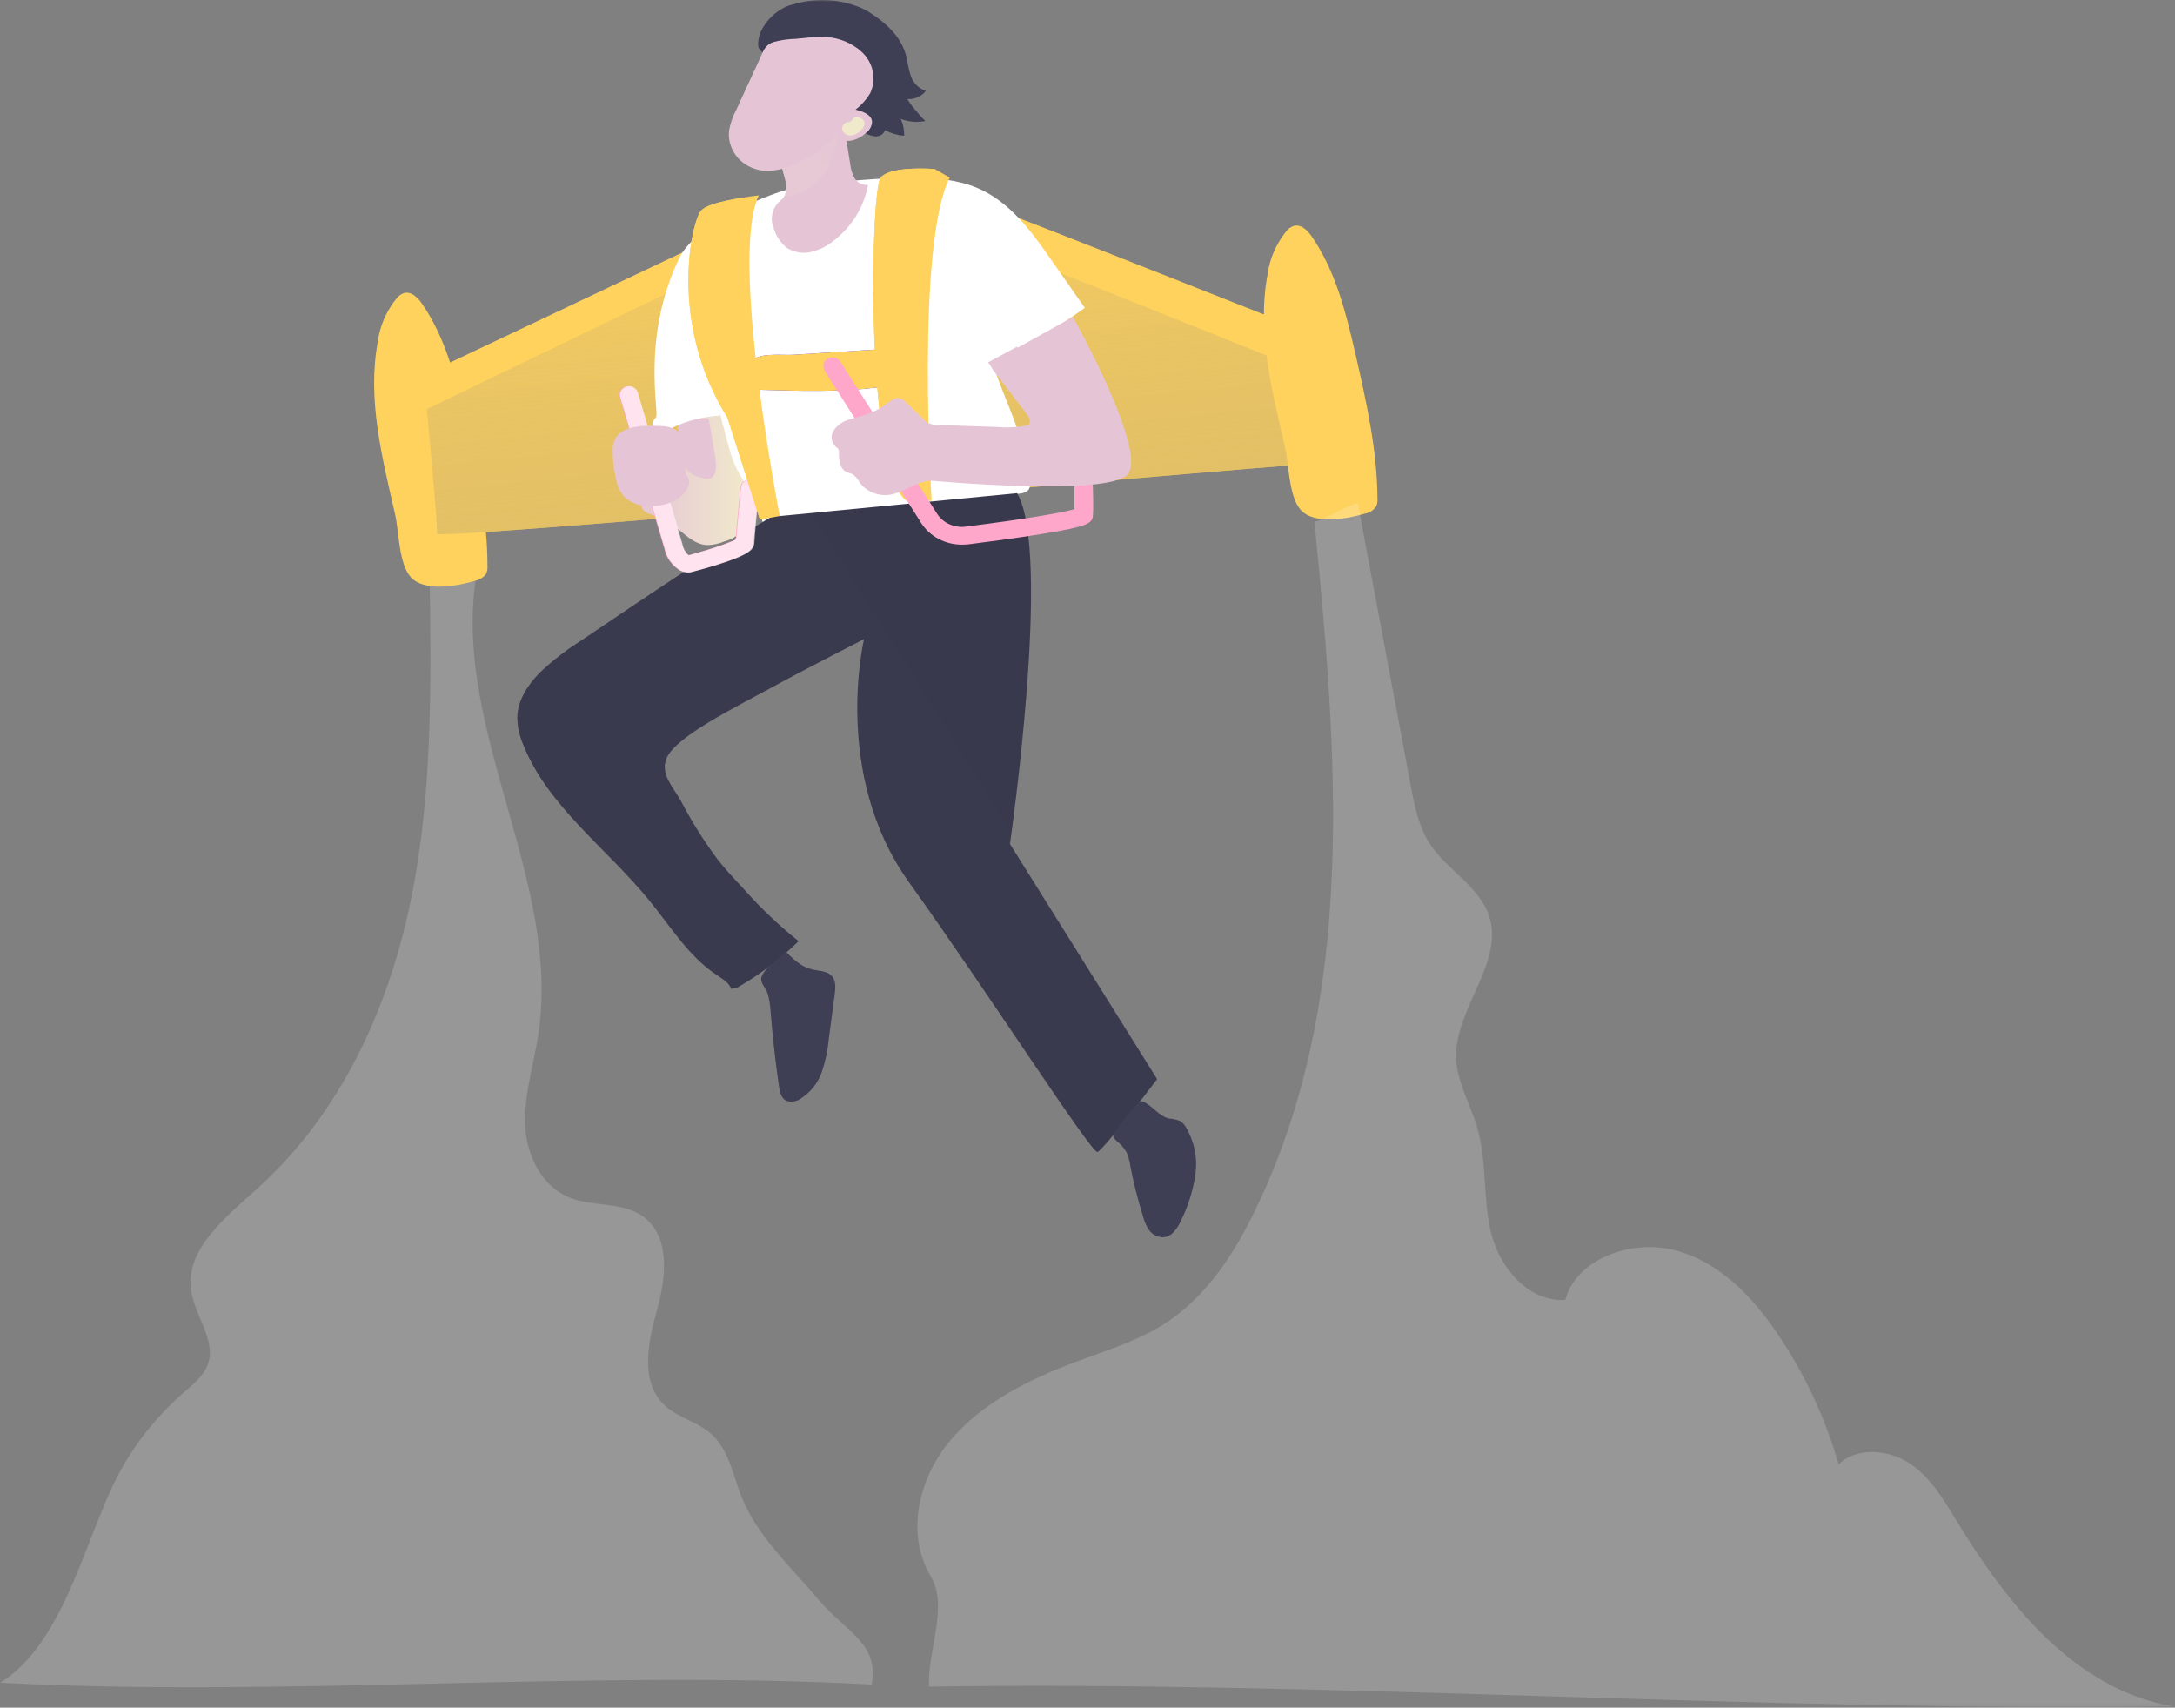
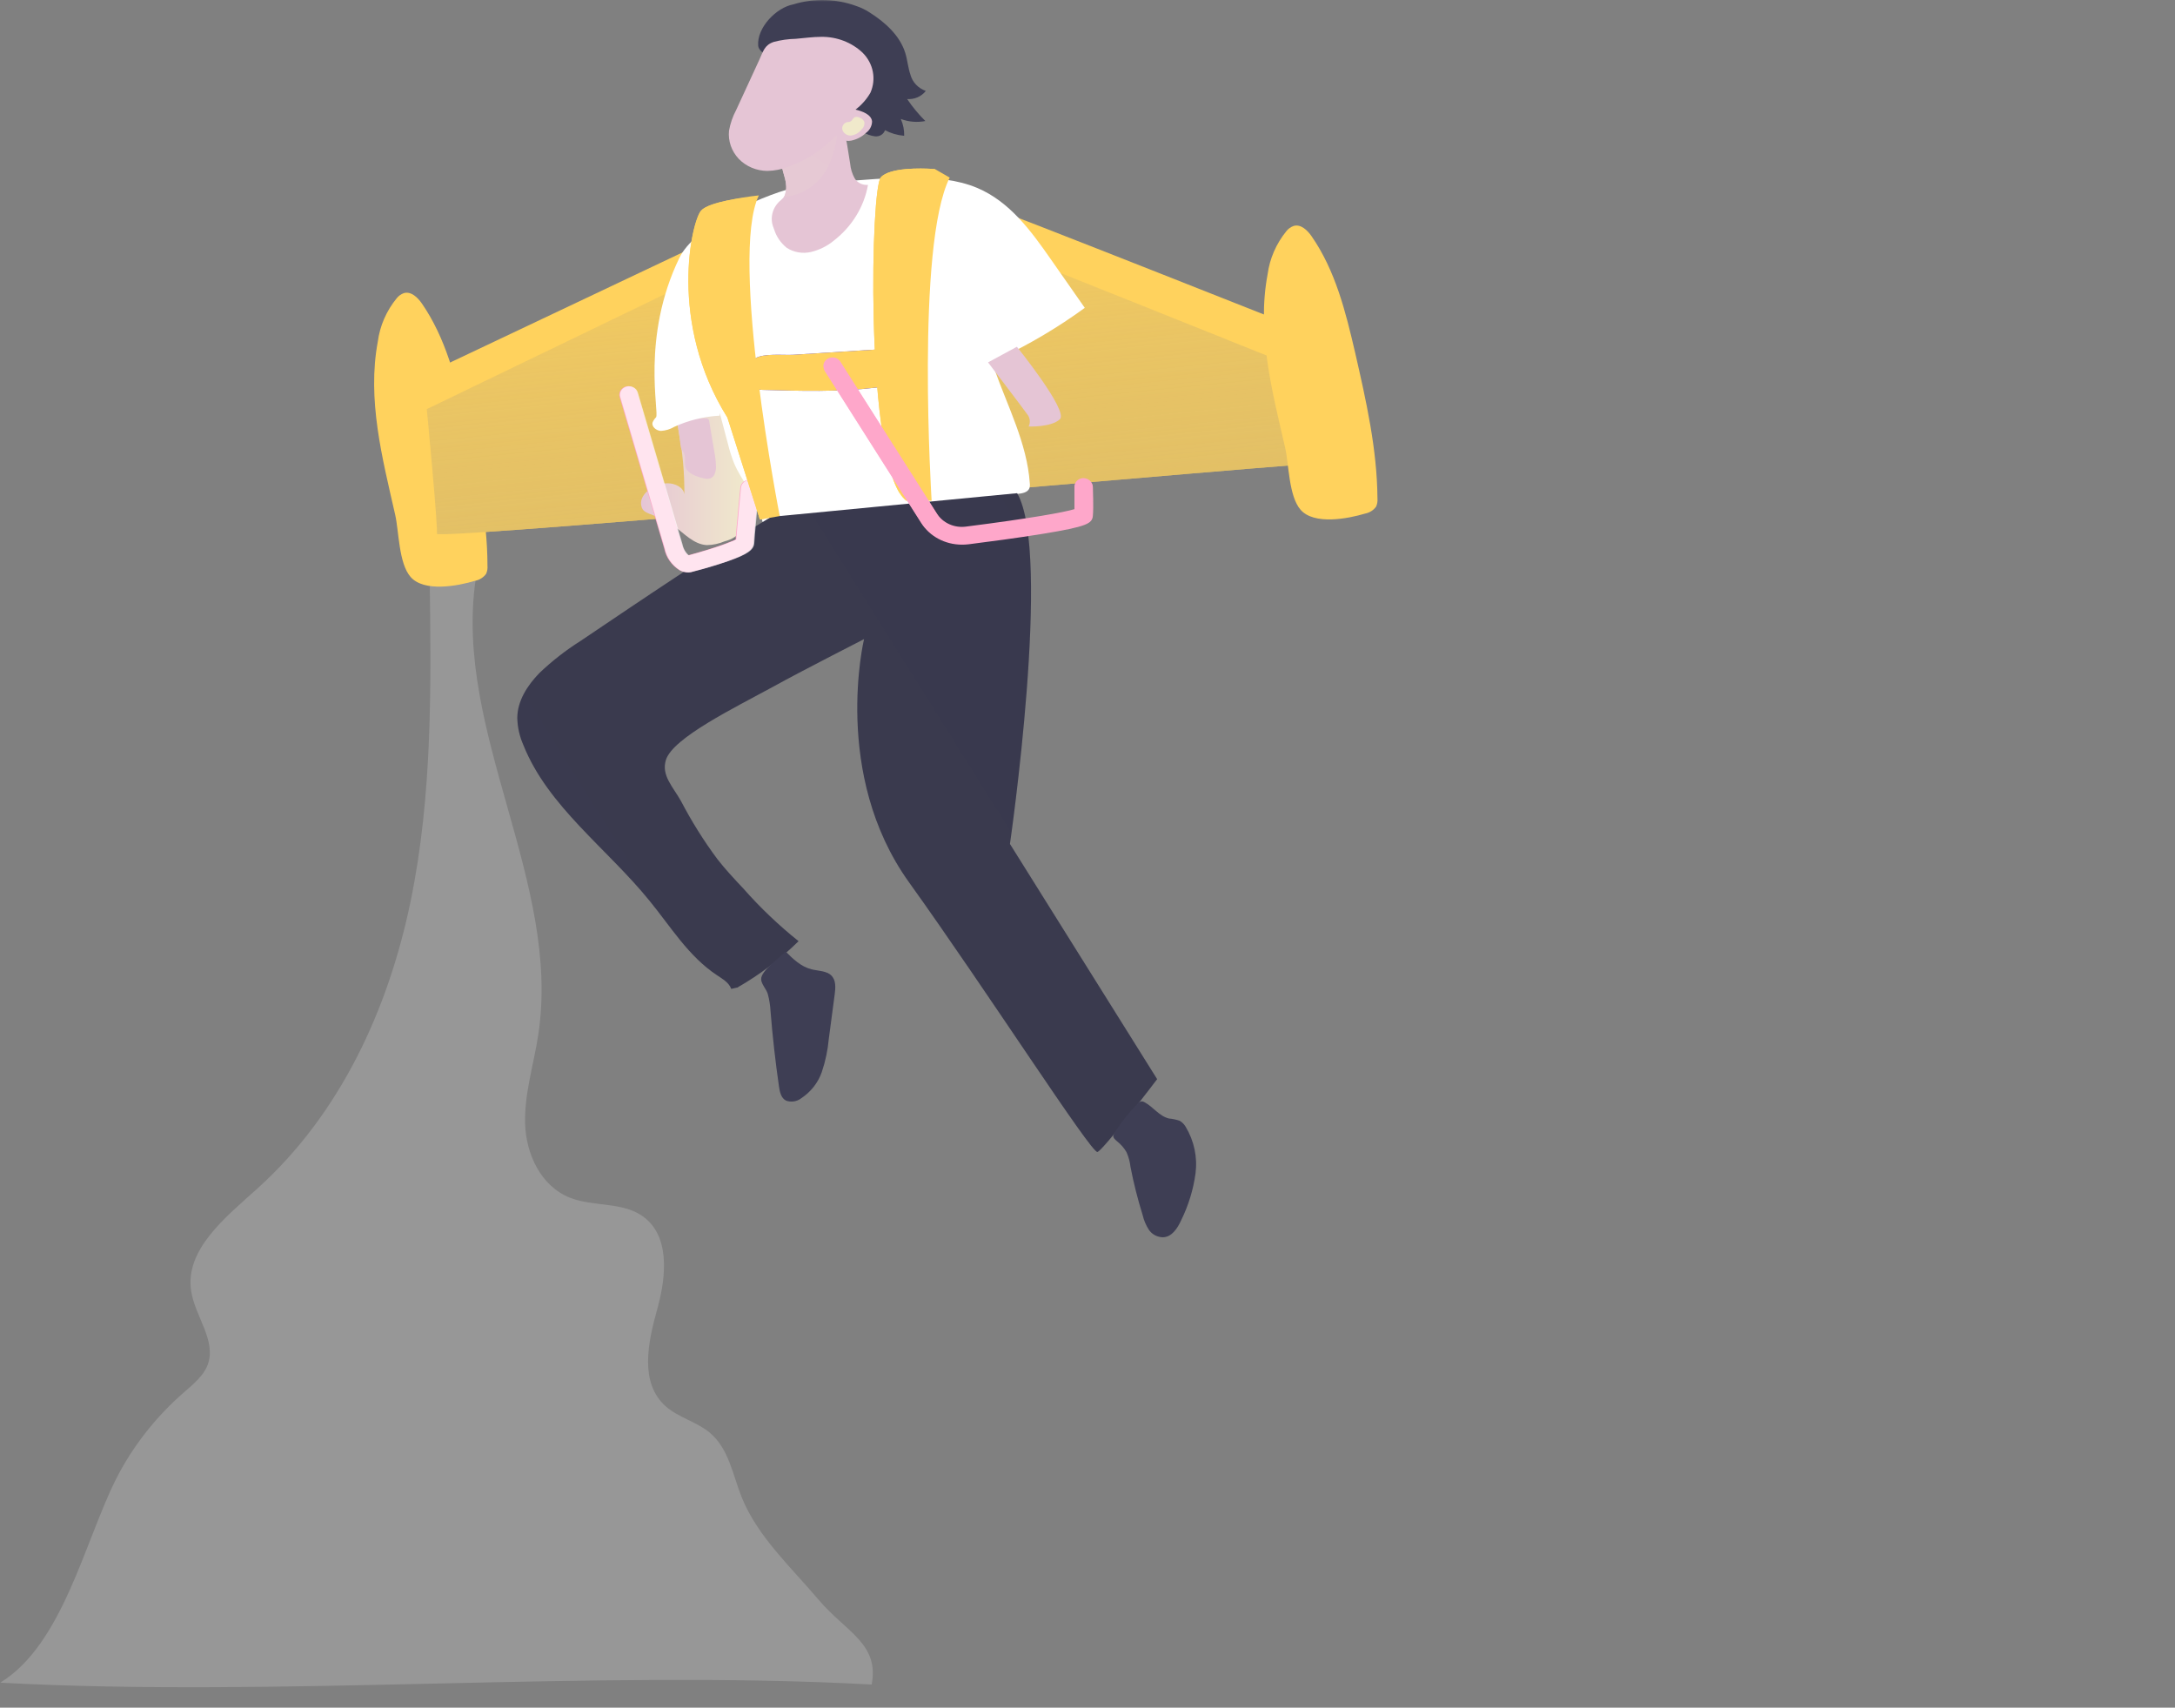
<svg xmlns="http://www.w3.org/2000/svg" width="642" height="504" viewBox="0 0 642 504" fill="none">
  <rect x="0" y="0" width="642" height="504" fill="#808080" stroke="none" />
  <mask id="mask0_1622_439" style="mask-type:luminance" maskUnits="userSpaceOnUse" x="0" y="0" width="642" height="504">
    <path d="M0 0H641.502V503.863H0V0Z" fill="white" />
  </mask>
  <g mask="url(#mask0_1622_439)">
    <path opacity="0.18" d="M257.298 497.173C259.593 485.047 249.696 481.687 241.556 472.065C233.417 462.443 223.65 453.524 218.962 441.978C216.276 435.304 215.169 427.545 209.471 422.81C205.63 419.618 200.274 418.381 196.53 415.082C188.668 408.149 191.272 396.144 194.007 386.354C196.742 376.565 197.946 363.965 188.912 358.436C182.921 354.786 174.896 356.084 168.303 353.518C159.594 350.097 155.28 340.552 155.004 331.709C154.727 322.866 157.543 314.206 158.878 305.44C165.796 260.385 133.842 216.079 140.402 171.04C136.267 170.81 130.944 170.429 126.826 170.215C127.265 202.288 127.688 234.62 121.177 266.112C114.666 297.605 100.617 328.578 75.955 350.8C66.498 359.306 54.549 368.837 56.421 381.009C57.528 388.493 63.958 395.671 61.305 402.788C60.068 406.072 57.105 408.469 54.386 410.852C45.992 418.143 39.153 426.866 34.234 436.556C24.922 455.158 18.444 485.429 0.049 496.624C82.662 501.083 174.636 492.683 257.298 497.173Z" fill="white" />
    <path d="M111.524 100.784C112.14 96.145 114.061 91.743 117.091 88.032C117.631 87.341 118.371 86.81 119.224 86.504C121.356 85.909 123.294 87.803 124.514 89.559C131.579 99.776 134.575 111.918 137.342 123.816C140.63 138.05 143.886 152.406 143.886 166.961C143.967 167.785 143.827 168.614 143.479 169.374C142.716 170.426 141.55 171.159 140.223 171.421C135.128 172.948 125.182 174.842 121.194 170.275C117.661 166.228 117.759 156.759 116.652 151.948C112.843 135.163 108.317 117.936 111.524 100.784Z" fill="#FFD25D" />
    <path d="M291.141 60.77C293.11 61.075 391.498 100.113 391.498 100.113C391.498 100.113 393.793 137.47 393.467 136.538C393.142 135.606 128.616 159.691 128.958 157.538C129.3 155.385 125.328 110.559 125.328 110.559L211.36 69.811L291.141 60.77Z" fill="#FFD25D" />
    <path d="M285.232 69.735C287.202 70.056 387.314 110.33 387.314 110.33C387.314 110.33 393.826 137.47 393.467 136.538C393.109 135.607 128.617 159.692 128.958 157.538C129.3 155.385 125.979 120.746 125.979 120.746L212.255 79.082L285.232 69.735Z" fill="url(#paint0_linear_1622_439)" />
    <path d="M199.054 155.339C202.065 157.538 204.8 160.669 208.625 160.883C210.453 160.854 212.255 160.469 213.916 159.752C216.004 159.255 217.834 158.075 219.076 156.423C219.477 155.603 219.725 154.725 219.809 153.827C220.891 145.942 219.653 137.929 216.227 130.658C215.023 128.092 215.69 120.685 212.972 119.463C210.253 118.241 204.832 123.403 201.821 123.816C201.517 123.846 201.22 123.924 200.942 124.045C199.965 124.549 200.047 125.862 200.242 126.886C201.477 133.172 202.066 139.554 202 145.946C201.821 143.838 199.233 142.616 196.986 142.632C193.47 142.632 187.984 145.839 189.449 149.84C189.954 151.184 191.484 151.536 192.705 152.04C194.963 152.88 197.097 153.988 199.054 155.339Z" fill="url(#paint1_linear_1622_439)" />
    <path d="M207.795 141.197C208.39 141.359 209.023 141.359 209.618 141.197C210.872 140.784 211.246 139.318 211.344 138.142C211.335 136.533 211.172 134.928 210.855 133.346L209.325 124.305C209.317 124.096 209.244 123.894 209.114 123.725C208.987 123.618 208.836 123.538 208.674 123.49C208.511 123.443 208.339 123.429 208.17 123.45C205.379 123.48 202.619 123.998 200.03 124.977L200.909 131.59C200.932 131.894 201.004 132.192 201.121 132.476C201.274 132.745 201.442 133.004 201.626 133.255C202.765 134.935 201.626 136.935 202.635 138.509C203.644 140.082 206.184 140.83 207.795 141.197Z" fill="url(#paint2_linear_1622_439)" />
    <path d="M234.15 1.298C240.205 -0.575 246.766 -0.413 252.707 1.756C254.104 2.222 255.427 2.859 256.647 3.65C261.319 6.598 265.616 10.523 267.195 15.578C267.863 17.701 268.009 19.961 268.742 22.069C269.03 23.147 269.592 24.143 270.38 24.973C271.168 25.803 272.159 26.442 273.267 26.834C272.648 27.645 271.817 28.292 270.852 28.713C269.888 29.133 268.825 29.312 267.765 29.232C269.331 31.551 271.13 33.725 273.137 35.723C270.711 36.195 268.19 35.983 265.893 35.112C266.595 36.682 266.933 38.374 266.886 40.075C264.893 39.913 262.962 39.35 261.221 38.426C261.035 39.002 260.64 39.498 260.105 39.83C259.57 40.162 258.928 40.308 258.291 40.243C257.018 40.08 255.803 39.641 254.742 38.961L249.175 35.906C244.926 33.839 241.031 31.188 237.617 28.041C235.573 25.855 233.829 23.439 232.424 20.847C231.106 18.556 224.008 16.189 223.797 13.531C223.357 8.079 229.234 2.199 234.15 1.298Z" fill="#3E3E54" />
    <path d="M212.499 122.044L214.86 130.979C215.333 132.9 215.931 134.792 216.65 136.645C218.978 142.22 223.618 146.939 224.79 152.819C225.001 153.812 225.229 154.988 226.222 155.385C226.836 155.568 227.497 155.568 228.111 155.385C233.971 154.163 240.075 154.835 246.017 154.316C250.482 153.787 254.903 152.976 259.251 151.887C272.735 148.93 286.428 146.889 300.224 145.778C301.624 145.656 303.301 145.381 303.822 144.159C303.994 143.667 304.045 143.145 303.968 142.632C303.171 130.887 297.457 120.044 293.501 108.879C293.337 108.596 293.244 108.282 293.23 107.96C293.216 107.638 293.28 107.317 293.418 107.022C293.557 106.727 293.765 106.466 294.028 106.258C294.291 106.051 294.6 105.902 294.934 105.825C303.858 101.624 312.32 96.611 320.198 90.857L310.203 76.562C304.424 68.284 298.124 59.579 288.504 55.486C282.497 52.95 275.741 52.431 269.165 52.431C262.084 52.431 255.019 53.057 248.003 53.653C243.538 53.822 239.098 54.365 234.736 55.272C222.836 58.326 204.816 67.23 200.551 76.073C189.156 99.547 194.675 121.8 193.649 123.159C193.203 123.6 192.854 124.119 192.623 124.686C192.282 125.939 193.714 127.115 195.081 127.176C196.464 127.101 197.803 126.696 198.972 126C203.188 124.054 207.776 122.922 212.467 122.67C212.402 122.961 212.402 121.693 212.499 122.044Z" fill="white" />
    <path d="M262.296 102.923C262.339 105.918 262.171 108.913 261.791 111.888C261.779 112.431 261.604 112.961 261.286 113.415C260.565 114.033 259.626 114.381 258.649 114.393C247.547 115.721 236.283 115.385 225.067 115.065C224.582 115.077 224.099 114.993 223.65 114.82C223.16 114.54 222.783 114.116 222.576 113.614C221.551 111.567 220.265 107.505 222.804 105.84C225.343 104.175 231.301 104.893 234.199 104.71L262.296 102.923Z" fill="#4B39EF" />
    <path d="M262.296 102.923C262.339 105.918 262.171 108.913 261.791 111.888C261.779 112.431 261.604 112.961 261.286 113.415C260.565 114.033 259.626 114.381 258.649 114.393C247.547 115.721 236.283 115.385 225.067 115.065C224.582 115.077 224.099 114.993 223.65 114.82C223.16 114.54 222.783 114.116 222.576 113.614C221.551 111.567 220.265 107.505 222.804 105.84C225.343 104.175 231.301 104.893 234.199 104.71L262.296 102.923Z" fill="url(#paint3_linear_1622_439)" />
    <path d="M230.162 152.315C230.162 151.597 228.973 151.735 228.338 152.116C208.804 163.785 190.117 176.553 171.364 189.168C166.978 191.935 162.904 195.113 159.204 198.652C155.623 202.333 152.692 206.946 152.692 211.924C152.757 214.658 153.365 217.357 154.483 219.882C161.711 238.026 179.226 250.427 191.744 265.883C197.995 273.519 203.253 282.301 211.686 287.86C213.313 288.945 215.185 290.029 215.82 291.816C215.625 291.999 217.725 291.343 217.53 291.526C224.209 287.715 230.323 283.093 235.713 277.78C229.818 273.06 224.371 267.868 219.434 262.263C216.764 259.423 214.095 256.582 211.718 253.527C207.7 248.11 204.131 242.412 201.039 236.483C198.679 232.237 195.114 228.847 196.563 224.265C198.63 217.713 217.155 208.732 227.818 202.883C238.138 197.202 255.491 188.435 255.051 188.618C255.051 188.618 245.431 228.511 268.318 260.4C291.206 292.29 322.184 340.536 323.942 339.986C325.7 339.436 341.555 318.498 341.555 318.498L298.108 249.083C298.108 249.083 310.577 163.235 300.224 145.564L230.162 152.315Z" fill="#3E3E54" />
    <path d="M230.162 152.315C230.162 151.597 228.973 151.735 228.338 152.116C208.804 163.785 190.117 176.553 171.364 189.168C166.978 191.935 162.904 195.113 159.204 198.652C155.623 202.333 152.692 206.946 152.692 211.924C152.757 214.658 153.365 217.357 154.483 219.882C161.711 238.026 179.226 250.427 191.744 265.883C197.995 273.519 203.253 282.301 211.686 287.86C213.313 288.945 215.185 290.029 215.82 291.816C215.625 291.999 217.725 291.343 217.53 291.526C224.209 287.715 230.323 283.093 235.713 277.78C229.818 273.06 224.371 267.868 219.434 262.263C216.764 259.423 214.095 256.582 211.718 253.527C207.7 248.11 204.131 242.412 201.039 236.483C198.679 232.237 195.114 228.847 196.563 224.265C198.63 217.713 217.155 208.732 227.818 202.883C238.138 197.202 255.491 188.435 255.051 188.618C255.051 188.618 245.431 228.511 268.318 260.4C291.206 292.29 322.184 340.536 323.942 339.986C325.7 339.436 341.555 318.498 341.555 318.498L298.108 249.083C298.108 249.083 310.577 163.235 300.224 145.564L230.162 152.315Z" fill="url(#paint4_linear_1622_439)" />
    <path d="M227.443 298.49C228.04 305.943 228.875 313.376 229.95 320.788C230.178 322.315 230.568 324.102 232.017 324.835C232.738 325.098 233.52 325.18 234.285 325.073C235.05 324.966 235.772 324.673 236.38 324.224C239.308 322.316 241.487 319.558 242.582 316.374C243.649 313.213 244.336 309.95 244.633 306.646L246.391 293.404C246.635 291.48 246.798 289.28 245.365 287.891C243.933 286.501 241.524 286.577 239.505 286.073C236.412 285.294 234.068 283.019 231.887 280.819C230.129 282.728 224.562 286.486 224.676 289.021C224.676 290.38 226.206 291.968 226.613 293.297C227.075 294.997 227.353 296.737 227.443 298.49ZM332.52 340.062C333.133 341.447 333.528 342.908 333.693 344.4C334.622 349.206 335.823 353.962 337.29 358.649C337.635 360.159 338.246 361.604 339.097 362.926C339.53 363.585 340.129 364.135 340.841 364.527C341.554 364.918 342.358 365.139 343.183 365.171C345.918 365.171 347.627 362.422 348.685 360.07C350.821 355.714 352.237 351.079 352.885 346.324C353.502 341.57 352.487 336.755 349.987 332.579C349.576 331.85 348.97 331.235 348.229 330.792C347.212 330.44 346.15 330.214 345.071 330.12C342.174 329.448 340.416 326.683 337.827 325.309C337.58 325.144 337.284 325.053 336.981 325.049C336.504 325.124 336.078 325.371 335.792 325.736C333.47 328.087 331.398 330.644 329.607 333.373C328.418 335.19 328.076 335.435 329.753 336.87C330.881 337.762 331.82 338.845 332.52 340.062Z" fill="#3E3E54" />
    <path d="M374.161 80.961C374.781 76.325 376.696 71.926 379.712 68.208C380.258 67.516 381.003 66.986 381.861 66.681C383.994 66.07 385.931 67.979 387.152 69.735C394.216 79.938 397.212 92.095 399.979 103.992C403.235 118.211 406.49 132.583 406.588 147.138C406.662 147.956 406.522 148.779 406.181 149.535C405.425 150.593 404.255 151.328 402.925 151.582C397.83 153.109 387.868 155.003 383.896 150.452C380.363 146.389 380.461 136.935 379.338 132.124C375.464 115.34 370.938 98.112 374.161 80.961Z" fill="#FFD25D" />
-     <path opacity="0.18" d="M641.503 503.649C611.908 498.517 592.065 472.783 577.17 448.255C573.442 442.145 569.601 435.716 563.399 431.729C557.196 427.743 547.853 427.056 542.709 432.203C538.809 418.516 532.699 405.469 524.591 393.517C517.33 382.826 507.726 372.609 494.752 369.081C481.778 365.553 465.288 371.387 462.016 383.666C450.914 384.277 442.482 373.815 440.073 363.644C437.664 353.472 438.949 342.705 435.987 332.655C434.017 325.92 430.159 319.567 429.817 312.602C429.117 297.757 444.468 283.844 439.356 269.839C436.312 261.439 426.952 256.567 422.02 249.007C418.764 243.951 417.56 237.949 416.453 232.1L400.776 148.481C396.967 149.321 391.791 153.155 387.982 153.995C394.721 222.524 400.858 294.703 370.433 357.321C364.15 370.241 355.978 382.964 343.395 390.921C335.565 395.839 326.465 398.557 317.707 401.887C303.61 407.125 289.676 414.105 280.348 425.315C271.021 436.525 267.325 452.806 274.732 465.223C280.088 474.218 273.609 487.521 274.244 497.799C390.847 495.951 524.9 505.359 641.503 503.649Z" fill="white" />
    <path d="M256.207 54.569C255.063 61.029 251.467 66.882 246.082 71.049C244.165 72.629 241.879 73.764 239.408 74.363C238.178 74.653 236.896 74.691 235.649 74.475C234.402 74.259 233.219 73.793 232.18 73.111C230.452 71.699 229.187 69.856 228.534 67.796C228.387 67.414 228.241 67.017 228.111 66.635C227.69 65.274 227.701 63.828 228.14 62.472C228.579 61.116 229.429 59.91 230.585 58.998C230.904 58.728 231.182 58.42 231.415 58.082C231.557 57.847 231.666 57.595 231.741 57.334C232.75 53.974 231.008 51.393 230.666 48.476C230.668 47.696 230.847 46.925 231.189 46.214C231.531 45.504 232.03 44.869 232.652 44.352C235.542 41.118 239.415 38.789 243.754 37.678C244.321 37.533 244.909 37.471 245.496 37.495C249.045 37.647 249.696 40.549 250.087 42.962C250.38 44.764 250.673 46.551 250.949 48.353C251.088 49.835 251.531 51.277 252.252 52.599C252.637 53.252 253.215 53.786 253.918 54.135C254.62 54.485 255.415 54.636 256.207 54.569Z" fill="url(#paint5_linear_1622_439)" />
    <path d="M247.27 38.38C246.981 42.012 246.069 45.576 244.568 48.934C240.123 57.975 231.447 58.097 231.447 58.097C231.589 57.862 231.698 57.61 231.773 57.349C232.782 53.989 231.04 51.408 230.698 48.491L247.27 38.38Z" fill="url(#paint6_linear_1622_439)" />
    <path d="M217.301 32.455C216.276 34.381 215.563 36.44 215.185 38.564C215.03 40.055 215.203 41.561 215.693 42.987C216.183 44.413 216.98 45.73 218.034 46.857C219.101 47.974 220.406 48.87 221.863 49.488C223.32 50.106 224.899 50.432 226.498 50.446C228.611 50.403 230.697 49.994 232.652 49.239C238.132 47.294 242.999 44.078 246.798 39.892C247.299 40.525 247.981 41.012 248.764 41.298C249.547 41.585 250.4 41.658 251.225 41.511C252.872 41.176 254.377 40.395 255.555 39.266C256.121 38.865 256.582 38.349 256.903 37.756C257.225 37.163 257.398 36.51 257.411 35.845C257.2 33.814 254.676 32.867 252.528 32.348C254.328 30.975 255.821 29.283 256.923 27.369C257.795 25.399 258.042 23.235 257.631 21.137C257.221 19.04 256.172 17.098 254.611 15.548C253.011 14.032 251.099 12.837 248.992 12.034C246.886 11.23 244.627 10.836 242.354 10.874C239.863 10.874 237.389 11.256 234.898 11.454C232.695 11.502 230.507 11.81 228.387 12.371C225.636 13.287 225.261 15.196 224.17 17.564L217.301 32.455Z" fill="url(#paint7_linear_1622_439)" />
    <path d="M274.992 147.794H267.488C266.691 147.146 266.024 146.37 265.518 145.503C255.539 129.314 257.004 55.608 259.999 52.34C262.653 49.377 272.062 49.667 274.976 49.835H275.855L280.331 52.416C270.239 72.454 274.992 147.794 274.992 147.794Z" fill="#FFD25D" />
    <path d="M270.239 145.503H265.518C255.539 129.314 257.004 55.608 259.999 52.34C262.653 49.377 272.062 49.667 274.976 49.835L275.562 50.171C265.469 70.147 270.239 145.503 270.239 145.503Z" fill="url(#paint8_linear_1622_439)" />
    <path d="M283.88 160.746C281.466 160.742 279.094 160.15 276.997 159.029C274.899 157.907 273.149 156.293 271.915 154.346L243.493 109.582C243.166 109.011 243.087 108.344 243.272 107.719C243.457 107.095 243.892 106.562 244.486 106.231C245.079 105.899 245.784 105.794 246.457 105.938C247.13 106.081 247.718 106.462 248.1 107.001L276.604 151.796C277.458 153.155 278.722 154.247 280.238 154.932C281.753 155.617 283.452 155.865 285.117 155.644C304.537 153.186 314.223 151.414 317.218 150.498V143.93C317.205 143.599 317.261 143.269 317.385 142.959C317.508 142.648 317.695 142.364 317.936 142.122C318.176 141.879 318.465 141.683 318.786 141.545C319.107 141.407 319.454 141.33 319.807 141.319C320.159 141.306 320.511 141.359 320.842 141.475C321.173 141.59 321.477 141.766 321.735 141.991C321.994 142.217 322.202 142.488 322.349 142.789C322.496 143.091 322.578 143.416 322.59 143.747C322.59 144.373 322.802 149.856 322.59 152.178C322.379 154.499 321.093 155.385 307.614 157.584C300.484 158.745 291.873 159.89 285.915 160.639C285.24 160.718 284.56 160.754 283.88 160.746ZM203.123 168.932C202.209 168.927 201.311 168.701 200.518 168.275C199.367 167.543 198.382 166.605 197.62 165.514C196.857 164.424 196.331 163.203 196.074 161.922L182.888 117.172C182.794 116.853 182.767 116.518 182.81 116.189C182.853 115.859 182.966 115.541 183.14 115.252C183.315 114.963 183.549 114.71 183.828 114.506C184.108 114.302 184.427 114.152 184.769 114.064C185.457 113.887 186.193 113.973 186.814 114.304C187.435 114.634 187.891 115.183 188.081 115.828L201.25 160.578C201.934 162.899 202.878 163.739 203.155 163.876C211.848 161.494 215.82 159.89 217.122 159.157C217.399 155.461 218.473 144.434 218.522 143.884C218.588 143.219 218.933 142.604 219.48 142.177C220.028 141.749 220.734 141.542 221.444 141.601C221.796 141.631 222.138 141.725 222.451 141.879C222.763 142.033 223.041 142.244 223.267 142.498C223.493 142.753 223.663 143.047 223.768 143.363C223.873 143.68 223.91 144.013 223.878 144.343C223.422 149.077 222.526 158.485 222.445 160.196C222.347 162.273 220.492 163.586 214.794 165.602C211.425 166.778 207.387 167.939 204.588 168.657C204.116 168.816 203.623 168.909 203.123 168.932Z" fill="#FEA7CA" />
    <path d="M283.881 160.96C281.467 160.961 279.095 160.373 276.997 159.254C274.9 158.135 273.148 156.522 271.916 154.576L243.478 109.811C243.223 109.386 243.106 108.901 243.139 108.414C243.173 107.928 243.357 107.461 243.668 107.07C243.979 106.68 244.404 106.382 244.892 106.214C245.38 106.046 245.909 106.014 246.416 106.123C247.095 106.268 247.687 106.653 248.068 107.2L276.507 151.964C277.366 153.315 278.63 154.4 280.14 155.084C281.65 155.768 283.342 156.022 285.004 155.813C304.44 153.354 314.126 151.582 317.121 150.666V144.083C317.103 143.585 317.243 143.092 317.523 142.668C317.804 142.244 318.212 141.908 318.696 141.702C319.181 141.495 319.719 141.429 320.244 141.51C320.769 141.592 321.256 141.817 321.644 142.159C322.164 142.615 322.469 143.246 322.493 143.915C322.493 144.541 322.721 150.024 322.493 152.346C322.265 154.667 320.996 155.553 307.517 157.752C300.371 158.913 291.776 160.058 285.818 160.807C285.177 160.905 284.53 160.956 283.881 160.96Z" fill="url(#paint9_linear_1622_439)" />
    <path d="M283.88 160.547C281.467 160.546 279.096 159.957 276.999 158.838C274.901 157.719 273.15 156.108 271.915 154.163L243.493 109.399C243.239 109.043 243.086 108.633 243.048 108.206C243.011 107.78 243.09 107.351 243.278 106.961C243.466 106.572 243.758 106.233 244.124 105.979C244.491 105.724 244.921 105.562 245.373 105.507C245.916 105.438 246.468 105.527 246.956 105.761C247.443 105.995 247.843 106.364 248.1 106.817L276.539 151.567C277.396 152.924 278.661 154.014 280.175 154.701C281.689 155.389 283.386 155.642 285.052 155.431C304.472 152.956 314.158 151.185 317.153 150.268V143.701C317.131 143.043 317.384 142.402 317.859 141.917C318.334 141.432 318.992 141.14 319.693 141.105C320.406 141.087 321.098 141.333 321.619 141.791C322.14 142.248 322.448 142.879 322.476 143.548C322.476 144.159 322.688 149.657 322.476 151.979C322.265 154.3 320.979 155.171 307.5 157.37C300.37 158.531 291.759 159.676 285.801 160.425C285.164 160.505 284.523 160.546 283.88 160.547Z" fill="url(#paint10_linear_1622_439)" />
    <path opacity="0.69" d="M203.331 168.966C202.417 168.962 201.52 168.735 200.727 168.309C198.407 166.824 196.805 164.542 196.267 161.956L183.097 117.192C183.003 116.873 182.977 116.54 183.02 116.211C183.063 115.883 183.175 115.566 183.349 115.278C183.523 114.99 183.755 114.737 184.033 114.533C184.311 114.33 184.629 114.18 184.969 114.091C185.309 114.003 185.664 113.978 186.014 114.019C186.364 114.059 186.702 114.164 187.009 114.327C187.316 114.49 187.586 114.709 187.803 114.969C188.02 115.23 188.18 115.529 188.274 115.848L201.459 160.612C201.681 161.878 202.345 163.039 203.348 163.911C212.057 161.513 216.029 159.925 217.331 159.176C217.608 155.48 218.682 144.453 218.731 143.904C218.797 143.238 219.142 142.624 219.689 142.196C220.237 141.768 220.943 141.561 221.653 141.62C222.363 141.682 223.018 142.005 223.474 142.519C223.931 143.033 224.151 143.696 224.086 144.362C223.631 149.096 222.719 158.504 222.654 160.215C222.556 162.292 220.701 163.605 215.003 165.606C211.633 166.797 207.596 167.958 204.796 168.661C204.327 168.83 203.833 168.933 203.331 168.966Z" fill="url(#paint11_linear_1622_439)" />
-     <path d="M195.016 125.741C196.284 125.749 197.539 125.988 198.711 126.443C199.294 126.675 199.811 127.03 200.224 127.48C200.636 127.93 200.932 128.464 201.088 129.039C201.316 130.124 200.892 131.285 201.299 132.323C201.706 133.362 202.471 133.85 202.764 134.675C203.318 136.202 201.885 137.974 202.357 139.578C202.569 140.295 203.139 140.891 203.334 141.624C203.484 142.321 203.393 143.043 203.074 143.686C201.446 147.657 196.334 149.49 191.776 149.367C189.107 149.434 186.511 148.544 184.516 146.878C183.043 145.257 182.094 143.276 181.781 141.166C181.175 138.51 180.858 135.803 180.837 133.087C180.772 125.603 188.553 125.45 195.016 125.741Z" fill="url(#paint12_linear_1622_439)" />
-     <path d="M316.697 93.515C316.697 93.515 339.129 133.651 332.748 140.127C326.367 146.603 275.301 141.899 275.301 141.899C270.662 141.685 267.015 145.457 262.425 146.053C260.755 146.252 259.059 146.014 257.524 145.365C255.99 144.715 254.677 143.679 253.732 142.372C253.246 141.423 252.526 140.596 251.632 139.959C251.144 139.699 250.558 139.608 250.004 139.379C247.921 138.462 247.563 135.835 247.628 133.667C247.695 133.252 247.615 132.828 247.4 132.46C247.22 132.256 247.005 132.08 246.765 131.941C246.102 131.347 245.665 130.565 245.521 129.715C245.377 128.865 245.534 127.995 245.967 127.237C246.9 125.731 248.37 124.584 250.118 123.999C251.746 123.342 253.618 123.006 255.344 122.472C257.645 121.731 259.789 120.614 261.676 119.173C262.913 118.226 264.427 117.065 265.925 117.646C266.47 117.885 266.954 118.235 267.341 118.669L272.225 123.373C272.786 124.076 273.528 124.635 274.383 124.995C275.237 125.356 276.175 125.507 277.108 125.435L294.217 126.015C297.932 126.355 301.682 126.034 305.27 125.068L293.159 109.246C292.719 108.665 292.263 107.947 292.573 107.291C292.796 106.939 293.124 106.658 293.517 106.481C301.347 102.006 308.965 97.913 316.697 93.515Z" fill="url(#paint13_linear_1622_439)" />
    <path d="M252.381 34.562C252.61 34.503 252.848 34.488 253.083 34.517C253.318 34.545 253.544 34.618 253.749 34.73C254.349 34.941 254.839 35.363 255.116 35.906C255.197 36.324 255.165 36.754 255.023 37.157C254.881 37.56 254.633 37.923 254.302 38.212C253.939 38.703 253.47 39.117 252.927 39.427C252.383 39.737 251.776 39.938 251.144 40.015C250.62 40.024 250.105 39.883 249.668 39.61C249.232 39.337 248.895 38.945 248.702 38.487C248.534 38.023 248.562 37.516 248.78 37.07C248.998 36.624 249.39 36.273 249.875 36.09C250.347 35.967 250.754 36.09 251.193 35.754C251.633 35.417 251.828 34.776 252.381 34.562Z" fill="url(#paint14_linear_1622_439)" />
    <path d="M230.161 152.315L226.531 152.941L224.285 153.323L214.697 123.236C197.1 95.165 204.165 65.199 206.948 62.145C208.088 60.877 211.246 59.9 214.534 59.197C217.655 58.526 220.812 58.016 223.992 57.67C215.185 75.875 230.161 152.315 230.161 152.315Z" fill="#FFD25D" />
    <path d="M226.564 152.941L224.317 153.323L214.729 123.236C197.132 95.164 204.197 65.199 206.981 62.145C208.12 60.877 211.278 59.9 214.566 59.197C217.855 58.495 220.41 58.403 220.41 58.403C211.701 76.287 226.14 150.788 226.564 152.941Z" fill="url(#paint15_linear_1622_439)" />
    <path d="M300.159 102.342C300.159 102.342 315.445 121.28 312.856 123.724C310.268 126.168 303.626 125.878 303.626 125.878C303.917 125.29 304.029 124.638 303.952 123.995C303.874 123.351 303.61 122.74 303.187 122.227C301.738 120.196 291.646 106.955 291.646 106.955L300.159 102.342Z" fill="url(#paint16_linear_1622_439)" />
  </g>
  <defs>
    <linearGradient id="paint0_linear_1622_439" x1="249.094" y1="39.419" x2="279.985" y2="350.921" gradientUnits="userSpaceOnUse">
      <stop stop-color="#FFD25D" />
      <stop offset="0.99" stop-color="#848484" stop-opacity="0" />
    </linearGradient>
    <linearGradient id="paint1_linear_1622_439" x1="189.221" y1="140.081" x2="220.183" y2="140.081" gradientUnits="userSpaceOnUse">
      <stop stop-color="#E5C5D5" />
      <stop offset="0.42" stop-color="#EAD4D1" />
      <stop offset="1" stop-color="#F0E9CB" />
    </linearGradient>
    <linearGradient id="paint2_linear_1622_439" x1="1609.02" y1="2367.87" x2="2351.96" y2="2728" gradientUnits="userSpaceOnUse">
      <stop stop-color="#E5C5D5" />
      <stop offset="0.42" stop-color="#EAD4D1" />
      <stop offset="1" stop-color="#F0E9CB" />
    </linearGradient>
    <linearGradient id="paint3_linear_1622_439" x1="6474.83" y1="1465.49" x2="6484.32" y2="1719.91" gradientUnits="userSpaceOnUse">
      <stop stop-color="#FFD25D" />
      <stop offset="0.99" />
    </linearGradient>
    <linearGradient id="paint4_linear_1622_439" x1="26808.9" y1="44301.8" x2="37730.4" y2="37459" gradientUnits="userSpaceOnUse">
      <stop stop-opacity="0" />
      <stop offset="0.99" />
    </linearGradient>
    <linearGradient id="paint5_linear_1622_439" x1="4333.36" y1="3055.22" x2="4829.03" y2="3055.22" gradientUnits="userSpaceOnUse">
      <stop stop-color="#E5C5D5" />
      <stop offset="0.42" stop-color="#EAD4D1" />
      <stop offset="1" stop-color="#F0E9CB" />
    </linearGradient>
    <linearGradient id="paint6_linear_1622_439" x1="2733.66" y1="1530.37" x2="2233.96" y2="2312.97" gradientUnits="userSpaceOnUse">
      <stop stop-color="#E5C5D5" />
      <stop offset="0.42" stop-color="#EAD4D1" />
      <stop offset="1" stop-color="#F0E9CB" />
    </linearGradient>
    <linearGradient id="paint7_linear_1622_439" x1="6054.54" y1="2572.9" x2="7176.56" y2="2572.9" gradientUnits="userSpaceOnUse">
      <stop stop-color="#E5C5D5" />
      <stop offset="0.42" stop-color="#EAD4D1" />
      <stop offset="1" stop-color="#F0E9CB" />
    </linearGradient>
    <linearGradient id="paint8_linear_1622_439" x1="3355.74" y1="8784.46" x2="610.459" y2="10173.3" gradientUnits="userSpaceOnUse">
      <stop stop-color="#FFD25D" />
      <stop offset="0.99" />
    </linearGradient>
    <linearGradient id="paint9_linear_1622_439" x1="13050.3" y1="7888.99" x2="16002.3" y2="4949.46" gradientUnits="userSpaceOnUse">
      <stop stop-opacity="0" />
      <stop offset="0.99" />
    </linearGradient>
    <linearGradient id="paint10_linear_1622_439" x1="271.395" y1="135.759" x2="259.372" y2="142.63" gradientUnits="userSpaceOnUse">
      <stop offset="0.02" stop-color="#FEA7CA" />
      <stop offset="0.58" stop-color="#FEA7CA" />
      <stop offset="0.68" stop-color="#FEA7CA" />
      <stop offset="1" stop-color="#FEA7CA" />
    </linearGradient>
    <linearGradient id="paint11_linear_1622_439" x1="5424.11" y1="7596.38" x2="5199.42" y2="7641.01" gradientUnits="userSpaceOnUse">
      <stop offset="0.02" stop-color="#FEA7CA" />
      <stop offset="0.58" stop-color="white" stop-opacity="0.39" />
      <stop offset="0.68" stop-color="white" stop-opacity="0.68" />
      <stop offset="1" stop-color="white" />
    </linearGradient>
    <linearGradient id="paint12_linear_1622_439" x1="2791.89" y1="3318.23" x2="3104.89" y2="3318.23" gradientUnits="userSpaceOnUse">
      <stop stop-color="#E5C5D5" />
      <stop offset="0.42" stop-color="#EAD4D1" />
      <stop offset="1" stop-color="#F0E9CB" />
    </linearGradient>
    <linearGradient id="paint13_linear_1622_439" x1="13988.5" y1="6567.81" x2="18788.8" y2="6567.81" gradientUnits="userSpaceOnUse">
      <stop stop-color="#E5C5D5" />
      <stop offset="0.42" stop-color="#EAD4D1" />
      <stop offset="1" stop-color="#F0E9CB" />
    </linearGradient>
    <linearGradient id="paint14_linear_1622_439" x1="1306.58" y1="395.691" x2="1277.59" y2="459.968" gradientUnits="userSpaceOnUse">
      <stop stop-color="#E5C5D5" />
      <stop offset="0.42" stop-color="#EAD4D1" />
      <stop offset="1" stop-color="#F0E9CB" />
    </linearGradient>
    <linearGradient id="paint15_linear_1622_439" x1="3875.11" y1="9743.08" x2="1752.64" y2="10090.8" gradientUnits="userSpaceOnUse">
      <stop stop-color="#FFD25D" />
      <stop offset="0.99" stop-color="#FFD25D" />
    </linearGradient>
    <linearGradient id="paint16_linear_1622_439" x1="4289.84" y1="2925.98" x2="4748.2" y2="2873.78" gradientUnits="userSpaceOnUse">
      <stop stop-color="#E5C5D5" />
      <stop offset="0.42" stop-color="#EAD4D1" />
      <stop offset="1" stop-color="#F0E9CB" />
    </linearGradient>
  </defs>
</svg>